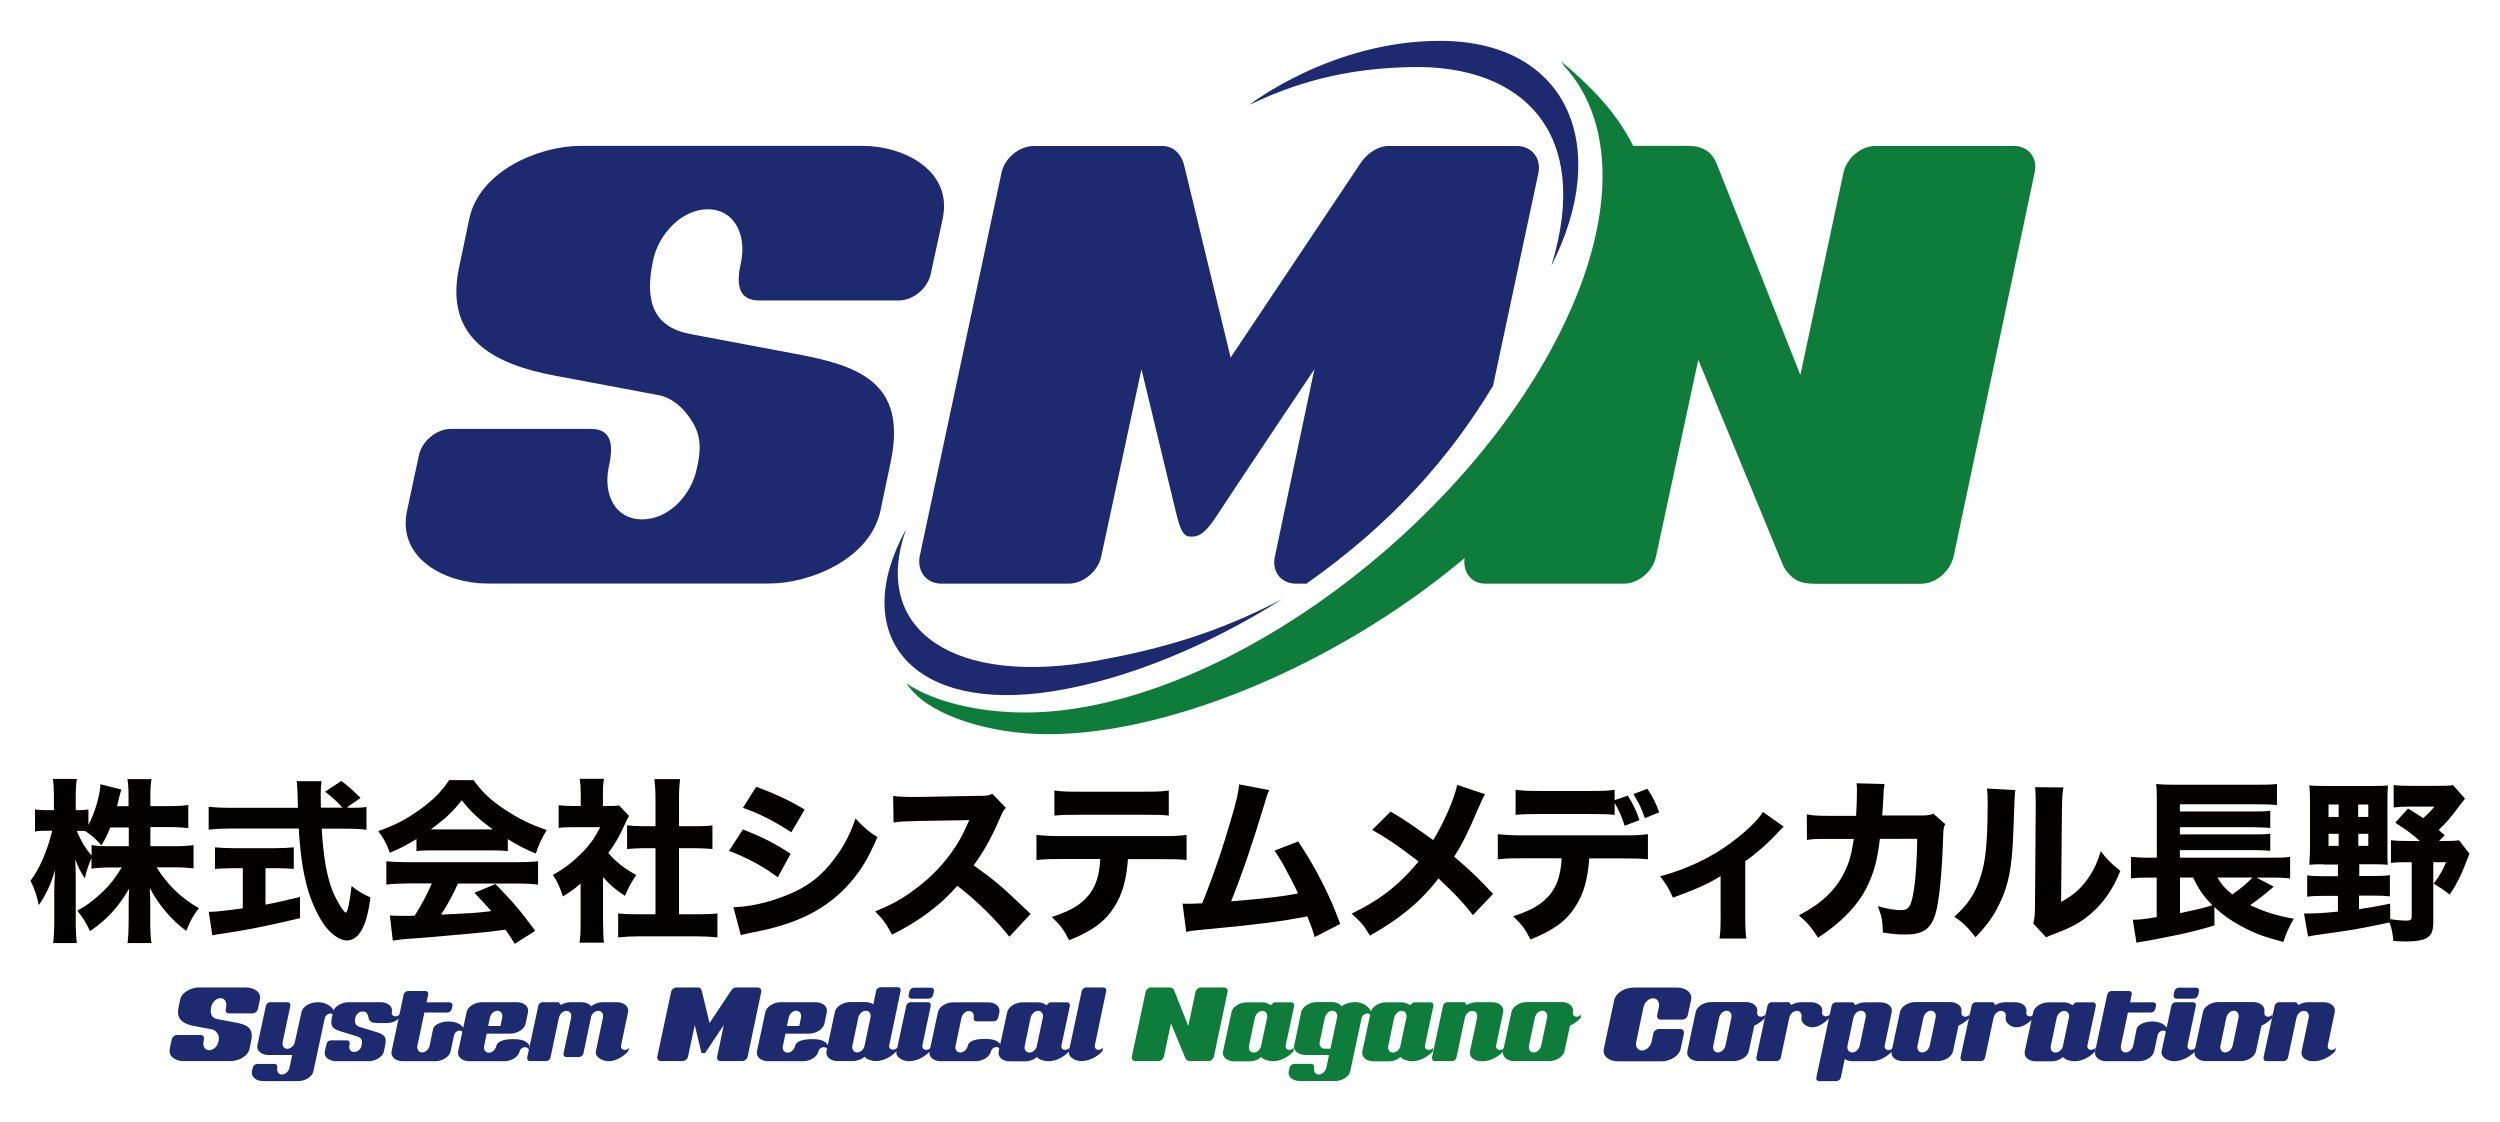
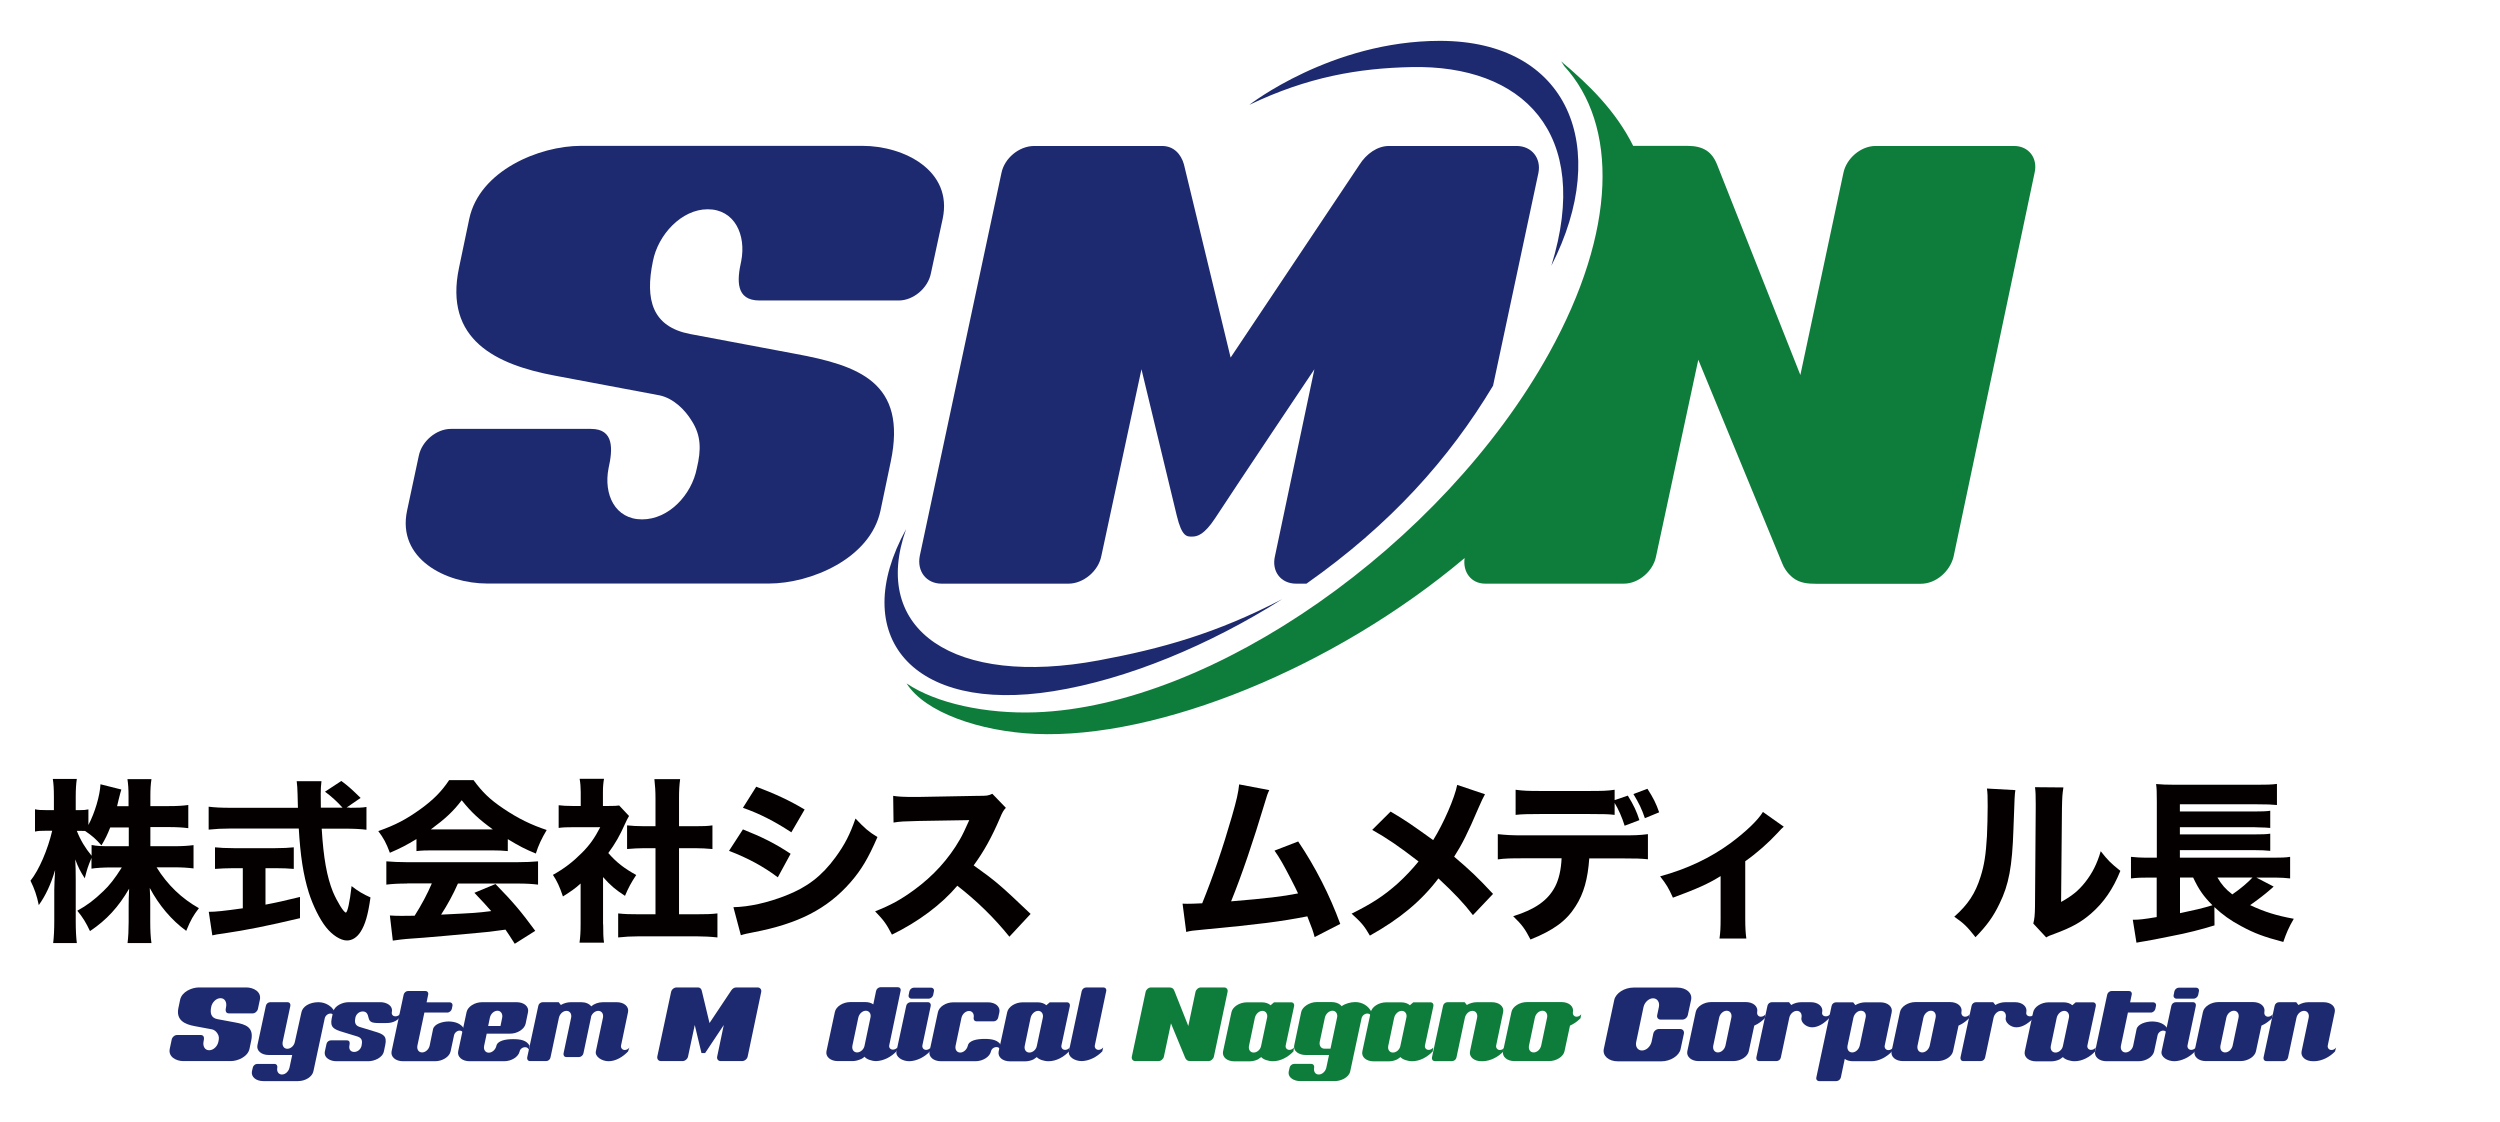
<svg xmlns="http://www.w3.org/2000/svg" version="1.1" id="レイヤー_1" x="0px" y="0px" viewBox="0 0 205 92" style="enable-background:new 0 0 205 92;" xml:space="preserve">
  <style type="text/css">
	.st0{fill:#040000;}
	.st1{fill:#1E2A6F;}
	.st2{fill:#0E7D3B;}
</style>
  <g>
    <g>
      <path class="st0" d="M12.35,69.39h1.91c0.7,0,1.15-0.03,1.61-0.09v1.91c-0.5-0.06-0.96-0.09-1.62-0.09h-1.41    c0.89,1.44,2.06,2.56,3.47,3.35c-0.47,0.62-0.65,0.92-1.04,1.86c-1.21-0.88-2.24-2.11-2.99-3.52c0.03,0.47,0.04,0.96,0.04,1.35    v1.44c0,0.68,0.03,1.27,0.1,1.73h-1.96c0.06-0.49,0.09-1.06,0.09-1.73v-1.31c0-0.4,0.01-0.86,0.04-1.42    c-0.88,1.51-1.84,2.56-3.21,3.48c-0.33-0.7-0.58-1.11-1.04-1.67c0.81-0.45,1.38-0.88,2.14-1.61c0.49-0.46,0.95-1.05,1.51-1.94    H9.14c-0.65,0-1.31,0.04-1.64,0.1v-0.88c-0.33,0.82-0.33,0.83-0.55,1.67c-0.36-0.56-0.53-0.88-0.78-1.55    c0.03,0.43,0.04,1.11,0.04,1.7v3.35c0,0.73,0.03,1.34,0.09,1.81H4.36c0.06-0.49,0.09-1.08,0.09-1.81v-2.55    c0-0.33,0.03-0.95,0.07-1.63c-0.36,1.21-0.79,2.11-1.34,2.88c-0.16-0.79-0.36-1.35-0.68-2c0.71-0.89,1.42-2.56,1.78-4.1H3.82    c-0.43,0-0.71,0.01-0.95,0.07v-1.83c0.24,0.06,0.5,0.07,0.95,0.07h0.6v-1.05c0-0.72-0.03-1.14-0.09-1.51h1.97    c-0.06,0.4-0.09,0.83-0.09,1.5v1.06h0.32c0.33,0,0.47-0.01,0.72-0.06v1.28c0.53-1.01,0.94-2.39,0.99-3.34l1.71,0.43    c-0.06,0.17-0.1,0.36-0.22,0.82c-0.06,0.23-0.07,0.3-0.13,0.55h0.94v-0.81c0-0.62-0.03-1.01-0.09-1.41h1.97    c-0.06,0.39-0.09,0.79-0.09,1.39v0.82h1.51c0.73,0,1.15-0.03,1.6-0.09v1.9c-0.47-0.06-0.92-0.09-1.61-0.09h-1.5V69.39z     M9.04,67.85c-0.24,0.6-0.39,0.92-0.72,1.47c-0.49-0.55-0.73-0.76-1.34-1.18c-0.2-0.01-0.29-0.01-0.42-0.01H6.3    c0.29,0.75,0.69,1.41,1.21,2.04v-0.88c0.47,0.09,0.82,0.1,1.64,0.1h1.41v-1.54H9.04z" />
      <path class="st0" d="M28.66,66.24c0.69,0,1.06-0.01,1.39-0.07v1.87c-0.45-0.06-1.04-0.09-1.77-0.09h-1.9    c0.14,2.37,0.42,3.94,0.92,5.18c0.35,0.82,0.89,1.7,1.06,1.7c0.13,0,0.32-0.83,0.47-2.17c0.58,0.45,0.95,0.66,1.55,0.93    c-0.2,1.42-0.43,2.23-0.82,2.83c-0.29,0.45-0.68,0.7-1.11,0.7c-0.52,0-1.19-0.43-1.71-1.08c-0.53-0.66-1.09-1.81-1.42-2.85    c-0.45-1.45-0.69-3.01-0.82-5.25h-5.62c-0.65,0-1.21,0.03-1.77,0.09v-1.88c0.47,0.06,1.04,0.09,1.77,0.09h5.55    c-0.01-0.62-0.01-0.62-0.03-1.14c0-0.36-0.04-0.78-0.07-1.04h2.03c-0.04,0.32-0.06,0.66-0.06,1.02c0,0.1,0,0.1,0.01,1.15h1.78    c-0.45-0.5-0.91-0.92-1.44-1.31l1.34-0.88c0.58,0.43,0.83,0.66,1.58,1.39l-1.15,0.79H28.66z M19.14,71.19    c-0.55,0-1.06,0.03-1.51,0.06v-1.77c0.35,0.04,0.91,0.07,1.55,0.07h3.37c0.65,0,1.18-0.03,1.54-0.07v1.77    c-0.45-0.04-0.96-0.06-1.51-0.06h-0.81v2.99c1.01-0.19,1.55-0.32,2.83-0.63v1.74c-2.66,0.63-4.4,0.98-6.24,1.25    c-0.52,0.07-0.65,0.09-0.95,0.16l-0.29-1.93c0.56,0,1.22-0.07,2.79-0.29v-3.29H19.14z" />
      <path class="st0" d="M34.14,68.81c-0.83,0.5-1.25,0.72-2.17,1.12c-0.3-0.81-0.52-1.21-0.95-1.78c1.42-0.5,2.32-0.98,3.47-1.81    c1.05-0.76,1.73-1.45,2.34-2.37h2c0.73,0.99,1.32,1.57,2.43,2.32c1.21,0.82,2.3,1.35,3.57,1.77c-0.43,0.73-0.66,1.21-0.89,1.93    c-0.86-0.35-1.38-0.62-2.3-1.18v0.98c-0.4-0.04-0.78-0.06-1.34-0.06h-4.87c-0.45,0-0.88,0.01-1.28,0.06V68.81z M33.39,72.45    c-0.72,0-1.25,0.03-1.71,0.09v-1.91c0.49,0.04,1.06,0.07,1.71,0.07h9.02c0.69,0,1.24-0.03,1.71-0.07v1.91    c-0.47-0.06-0.99-0.09-1.71-0.09h-4.86c-0.39,0.89-0.86,1.75-1.38,2.55c2.89-0.14,2.89-0.14,4.11-0.29    c-0.46-0.52-0.69-0.78-1.38-1.5l1.73-0.72c1.48,1.52,2.1,2.26,3.26,3.84l-1.68,1.06c-0.4-0.63-0.53-0.82-0.76-1.16    c-1.38,0.19-1.41,0.19-2.2,0.26c-0.7,0.07-4.92,0.45-5.46,0.47c-0.66,0.04-1.25,0.12-1.58,0.17l-0.24-2.06    c0.43,0.03,0.65,0.03,1.01,0.03c0.14,0,0.49,0,1.02-0.01c0.56-0.88,1.05-1.8,1.41-2.65H33.39z M40.41,68.01    c-1.12-0.81-1.77-1.41-2.55-2.39c-0.7,0.92-1.34,1.51-2.53,2.39H40.41z" />
      <path class="st0" d="M49.46,75.8c0,0.7,0.01,1.08,0.07,1.5h-2.01c0.06-0.45,0.09-0.82,0.09-1.54v-3.31    c-0.5,0.45-0.78,0.63-1.45,1.06c-0.27-0.81-0.49-1.27-0.82-1.77c0.93-0.52,1.61-1.04,2.37-1.8c0.66-0.66,1.06-1.24,1.51-2.11    h-2.17c-0.55,0-0.88,0.01-1.24,0.06v-1.86c0.35,0.04,0.62,0.06,1.12,0.06h0.69v-1.14c0-0.37-0.03-0.75-0.09-1.09h2    c-0.06,0.32-0.09,0.65-0.09,1.11v1.12h0.5c0.45,0,0.63-0.01,0.83-0.04l0.81,0.86c-0.14,0.24-0.2,0.37-0.33,0.65    c-0.42,0.95-0.81,1.63-1.37,2.39c0.66,0.76,1.32,1.27,2.29,1.8c-0.4,0.6-0.66,1.08-0.92,1.71c-0.76-0.49-1.19-0.85-1.8-1.54V75.8z     M55.69,74.97h1.44c0.75,0,1.19-0.01,1.7-0.07v1.97c-0.53-0.06-1.15-0.09-1.68-0.09h-4.82c-0.56,0-1.11,0.03-1.64,0.09V74.9    c0.53,0.06,0.96,0.07,1.67,0.07h1.39v-5.42h-0.92c-0.47,0-0.93,0.03-1.41,0.07v-1.94c0.4,0.04,0.82,0.07,1.41,0.07h0.92v-2.26    c0-0.65-0.03-1.02-0.09-1.6h2.11c-0.07,0.56-0.09,0.92-0.09,1.6v2.26h1.32c0.66,0,1.02-0.01,1.42-0.07v1.94    c-0.49-0.04-0.92-0.07-1.42-0.07h-1.32V74.97z" />
      <path class="st0" d="M60.92,68.01c1.58,0.63,2.65,1.16,3.91,2l-1.05,1.93c-1.18-0.89-2.46-1.58-4-2.17L60.92,68.01z M60.14,74.39    c1.3-0.03,2.78-0.36,4.29-0.95c1.77-0.69,2.96-1.61,4.08-3.14c0.76-1.04,1.19-1.88,1.64-3.18c0.81,0.85,1.06,1.06,1.8,1.52    c-0.75,1.73-1.32,2.69-2.2,3.7c-1.91,2.19-4.3,3.41-7.98,4.11c-0.45,0.09-0.72,0.14-1.02,0.24L60.14,74.39z M62.01,64.51    c1.55,0.58,2.75,1.14,3.97,1.87l-1.09,1.87c-1.42-0.93-2.63-1.54-3.97-2.01L62.01,64.51z" />
      <path class="st0" d="M82.77,76.81c-1.22-1.52-2.66-2.93-4.27-4.18c-1.28,1.52-3.18,2.95-5.36,4.01c-0.47-0.91-0.68-1.18-1.38-1.91    c1.27-0.5,2.11-0.96,3.19-1.75c1.58-1.15,2.85-2.55,3.77-4.16c0.19-0.32,0.43-0.83,0.76-1.57l-4.2,0.07    c-1.19,0.03-1.47,0.04-2.01,0.13l-0.03-2.19c0.46,0.07,0.86,0.09,1.75,0.09c0.06,0,0.17,0,0.27,0l4.9-0.09    c0.79,0,0.86-0.01,1.21-0.17l1.11,1.15c-0.19,0.2-0.3,0.39-0.47,0.81c-0.69,1.61-1.34,2.78-2.17,3.91    c1.85,1.32,2.21,1.64,4.67,3.98L82.77,76.81z" />
-       <path class="st0" d="M92.49,70.44c-0.12,1.7-0.45,2.89-1.12,3.93c-0.76,1.21-1.81,1.97-3.7,2.73c-0.46-0.89-0.68-1.19-1.42-1.91    c1.78-0.55,2.85-1.29,3.44-2.43c0.3-0.58,0.49-1.37,0.53-2.32h-3.19c-0.96,0-1.47,0.01-2.04,0.09v-2.07    c0.66,0.07,1.09,0.1,2.07,0.1h8.11c1.02,0,1.44-0.01,2.13-0.1v2.06c-0.66-0.06-0.91-0.07-2.08-0.07H92.49z M86.45,64.82    c0.66,0.09,1.05,0.1,2.07,0.1h5.19c1.12,0,1.52-0.01,2.13-0.1v2.06c-0.53-0.06-0.79-0.07-2.1-0.07H88.5    c-0.95,0-1.52,0.01-2.04,0.07V64.82z" />
      <path class="st0" d="M104.08,64.79c-0.14,0.3-0.19,0.42-0.37,1.05c-0.95,3.16-1.87,5.88-2.76,8.07c2.9-0.24,4.24-0.4,5.49-0.65    c-0.14-0.32-0.29-0.6-0.59-1.19c-0.62-1.19-0.86-1.63-1.34-2.32l1.94-0.75c1.4,2.07,2.59,4.41,3.45,6.76l-2.1,1.08    c-0.16-0.58-0.16-0.58-0.6-1.7c-2.2,0.43-3.9,0.65-8.56,1.09c-0.82,0.07-1.02,0.1-1.37,0.19l-0.3-2.32    c0.2,0.01,0.2,0.01,0.39,0.01c0.3,0,0.58-0.01,1.22-0.04c0.88-2.17,1.68-4.5,2.43-7.1c0.4-1.39,0.53-1.97,0.6-2.65L104.08,64.79z" />
      <path class="st0" d="M121.77,65.13c-0.17,0.3-0.24,0.45-0.53,1.11c-0.88,2.07-1.37,3.03-2,4.01c1.32,1.12,1.91,1.68,3.19,3.05    l-1.65,1.74c-0.76-0.99-1.54-1.81-2.83-3.01c-1.39,1.84-3.15,3.31-5.62,4.69c-0.45-0.78-0.68-1.06-1.5-1.8    c1.68-0.83,2.67-1.48,3.81-2.5c0.63-0.58,1.16-1.14,1.68-1.78c-1.61-1.24-2.57-1.9-3.8-2.59l1.51-1.5    c1.24,0.73,1.78,1.11,3.49,2.34c0.86-1.38,1.77-3.48,1.97-4.53L121.77,65.13z" />
      <path class="st0" d="M130.32,70.38c-0.12,1.7-0.45,2.89-1.12,3.93c-0.76,1.21-1.81,1.97-3.7,2.73c-0.46-0.89-0.68-1.19-1.42-1.91    c1.78-0.55,2.85-1.29,3.44-2.43c0.3-0.58,0.49-1.37,0.53-2.32h-3.19c-0.96,0-1.47,0.01-2.04,0.09V68.4    c0.66,0.07,1.09,0.1,2.07,0.1h8.11c1.02,0,1.44-0.01,2.13-0.1v2.06c-0.66-0.06-0.91-0.07-2.08-0.07H130.32z M132.4,66.82    c-0.53-0.06-0.79-0.07-2.1-0.07h-3.98c-0.95,0-1.52,0.01-2.04,0.07v-2.06c0.66,0.09,1.05,0.1,2.07,0.1h3.91    c1.14,0,1.54-0.01,2.14-0.1v0.85l1.08-0.37c0.49,0.79,0.72,1.29,0.95,2.01l-1.21,0.46c-0.2-0.66-0.5-1.34-0.82-1.87V66.82z     M134.88,67.09c-0.26-0.76-0.46-1.18-0.94-1.98l1.15-0.43c0.47,0.73,0.72,1.22,0.96,1.93L134.88,67.09z" />
      <path class="st0" d="M146.27,67.79c-0.19,0.16-0.19,0.16-0.49,0.49c-0.75,0.81-1.71,1.67-2.67,2.34v4.67    c0,0.78,0.03,1.24,0.09,1.67H141c0.07-0.53,0.09-0.85,0.09-1.67v-3.45c-1.01,0.63-1.93,1.04-3.91,1.77    c-0.37-0.82-0.53-1.08-1.05-1.75c2.2-0.6,4.13-1.51,5.81-2.75c1.22-0.91,2.2-1.84,2.62-2.53L146.27,67.79z" />
-       <path class="st0" d="M152.2,66.87c0.04-0.62,0.07-1.37,0.07-2.04c0-0.22,0-0.35-0.03-0.6l2.29,0.06    c-0.07,0.47-0.07,0.47-0.13,1.73c-0.01,0.3-0.03,0.39-0.06,0.85h3.16c0.53,0,0.69-0.03,1.05-0.14l0.96,0.85    c-0.13,0.27-0.16,0.42-0.17,0.99c-0.09,2.96-0.33,5.49-0.66,6.46c-0.39,1.18-1.02,1.6-2.47,1.6c-0.56,0-0.91-0.03-1.81-0.16    c-0.04-1.05-0.1-1.35-0.42-2.16c0.78,0.22,1.41,0.32,1.88,0.32c0.68,0,0.86-0.29,1.08-1.67c0.16-1.04,0.27-2.82,0.27-4.18    l-3.06,0.01c-0.22,1.81-0.5,2.83-1.12,4.06c-0.79,1.51-2.09,2.83-3.95,4.04c-0.6-0.92-0.83-1.18-1.57-1.83    c1.87-0.98,3.01-2.07,3.74-3.55c0.36-0.73,0.56-1.41,0.69-2.3l0.07-0.42h-1.87c-1.42,0-1.45,0-1.97,0.09l-0.01-2.1    c0.55,0.1,0.91,0.12,2.01,0.12H152.2z" />
      <path class="st0" d="M165.26,64.79c-0.06,0.43-0.06,0.43-0.16,3.26c-0.1,2.99-0.37,4.49-1.14,6.05c-0.5,1.05-1.04,1.8-1.97,2.75    c-0.69-0.88-0.96-1.14-1.74-1.68c1.11-0.98,1.73-1.9,2.16-3.29c0.3-0.95,0.43-1.78,0.52-3.31c0.03-0.7,0.06-1.68,0.06-2.46    c0-0.81-0.01-1.08-0.06-1.45L165.26,64.79z M169.2,64.57c-0.09,0.59-0.1,0.76-0.12,1.74l-0.07,7.65c0.89-0.49,1.42-0.92,1.97-1.61    c0.59-0.75,0.98-1.52,1.28-2.55c0.59,0.75,0.82,0.98,1.61,1.61c-0.6,1.5-1.37,2.6-2.39,3.49c-0.83,0.72-1.57,1.14-3.03,1.68    c-0.36,0.13-0.47,0.17-0.66,0.29l-1.06-1.14c0.1-0.4,0.13-0.69,0.14-1.38l0.06-8.08c0-0.14,0-0.27,0-0.4    c0-0.63-0.01-0.96-0.06-1.32L169.2,64.57z" />
      <path class="st0" d="M186.44,72.7c-0.09,0.09-0.09,0.09-0.26,0.23c-0.47,0.42-1.14,0.92-1.67,1.29c1.19,0.56,2.16,0.86,3.58,1.12    c-0.42,0.72-0.6,1.15-0.86,1.9c-1.6-0.42-2.39-0.72-3.44-1.29c-0.89-0.47-1.55-0.95-2.21-1.57l0.01,1.5    c-1.05,0.33-2.36,0.66-3.44,0.86c-0.73,0.14-1.22,0.24-1.5,0.3c-0.4,0.07-0.43,0.07-0.78,0.14c-0.33,0.06-0.4,0.06-0.68,0.12    l-0.3-1.88c0.53,0,0.88-0.04,1.96-0.22v-3.24h-0.6c-0.63,0-0.99,0.01-1.51,0.07v-1.77c0.33,0.04,0.78,0.07,1.54,0.07h0.58v-4.63    c0-0.79-0.01-1.02-0.06-1.41c0.43,0.04,0.88,0.06,1.62,0.06h6.54c0.88,0,1.31-0.01,1.75-0.07v1.73c-0.46-0.04-0.76-0.06-1.73-0.06    h-6.23v0.59h6.13c0.56,0,0.98-0.01,1.28-0.06v1.41c-0.16-0.01-0.19-0.01-0.42-0.03c-0.55-0.01-0.83-0.03-0.88-0.03h-6.11v0.59    h6.11c0.59,0,0.99-0.01,1.3-0.06v1.41c-0.4-0.04-0.72-0.06-1.28-0.06h-6.13v0.62h7.62c0.66,0,1.04-0.01,1.42-0.07v1.77    c-0.37-0.04-0.76-0.07-1.25-0.07h-1.52L186.44,72.7z M178.76,71.96v2.92c1.22-0.26,1.73-0.37,2.66-0.65    c-0.73-0.73-1.12-1.29-1.58-2.27H178.76z M181.83,71.96c0.35,0.59,0.66,0.95,1.22,1.38c0.69-0.47,1.28-0.98,1.65-1.38H181.83z" />
-       <path class="st0" d="M190.52,70.87c-0.45,0-0.85,0.01-1.16,0.04c0.04-0.52,0.06-1.04,0.06-1.47v-3.72c0-0.53-0.01-0.91-0.06-1.31    c0.4,0.03,0.81,0.04,1.41,0.04h3.7c0.62,0,0.98-0.01,1.34-0.04c-0.03,0.36-0.04,0.73-0.04,1.32v3.91c0,0.76,0,0.98,0.03,1.27    c-0.26-0.03-0.65-0.04-1.09-0.04h-1.25v0.96h1.16c0.56,0,0.95-0.01,1.35-0.07v1.74c-0.36-0.04-0.76-0.06-1.35-0.06h-1.18v1.11    c0.99-0.14,1.4-0.22,2.55-0.45l0.01,1.27c0.42,0.07,0.99,0.12,1.31,0.12c0.35,0,0.45-0.07,0.45-0.33V70.7h-0.39    c-0.58,0-0.94,0.01-1.31,0.06V68.9c0.37,0.04,0.68,0.06,1.31,0.06h1.05c-0.63-0.58-0.99-0.83-2.01-1.5l1.05-1.16    c0.6,0.37,0.82,0.5,1.24,0.79c0.42-0.36,0.66-0.62,0.92-0.95h-2.03c-0.5,0-0.92,0.03-1.31,0.07v-1.84    c0.4,0.06,0.82,0.07,1.44,0.07h2.21c0.63,0,0.94-0.01,1.22-0.06l0.98,1.11c-0.2,0.26-0.27,0.33-0.59,0.76    c-0.6,0.81-0.95,1.21-1.57,1.81l0.5,0.43L200,68.96h0.42c0.63,0,0.93-0.01,1.22-0.06l0.86,1.12c-0.13,0.29-0.17,0.4-0.32,0.78    c-0.37,0.98-0.73,1.7-1.3,2.56c-0.65-0.5-0.81-0.6-1.32-0.89c0.49-0.68,0.72-1.05,1.02-1.77h-1.05v4.92    c0,0.73-0.16,1.09-0.58,1.32c-0.35,0.17-0.85,0.26-1.6,0.26c-0.32,0-0.56-0.01-1.09-0.04c-0.07-0.68-0.13-0.99-0.32-1.52    c-2.07,0.45-3.26,0.66-5,0.89c-1.12,0.16-1.22,0.17-1.68,0.26l-0.33-1.88c0.91,0,1.51-0.03,2.78-0.16v-1.29h-1.15    c-0.5,0-0.92,0.01-1.37,0.07v-1.75c0.43,0.06,0.83,0.07,1.37,0.07h1.15v-0.96H190.52z M190.94,65.97v1.02h0.83v-1.02H190.94z     M190.94,68.37v0.99h0.83v-0.99H190.94z M193.37,66.99h0.83v-1.02h-0.83V66.99z M193.38,69.36h0.82v-0.99h-0.82V69.36z" />
      <path class="st1" d="M21.15,82.73c-0.04,0.2-0.24,0.37-0.44,0.37h-1.92c-0.33,0-0.31-0.28-0.25-0.54    c0.07-0.36-0.09-0.71-0.46-0.71c-0.36,0-0.69,0.35-0.76,0.71c-0.11,0.53-0.01,0.91,0.51,1.01l1.45,0.27    c0.88,0.16,1.55,0.39,1.32,1.49l-0.14,0.67c-0.14,0.66-0.97,1.01-1.54,1.01h-3.89c-0.57,0-1.25-0.34-1.11-1.01l0.16-0.76    c0.04-0.2,0.24-0.37,0.44-0.37h1.93c0.32,0,0.3,0.28,0.24,0.54c-0.07,0.36,0.09,0.71,0.46,0.71s0.69-0.34,0.76-0.71    c0.06-0.25,0.06-0.45-0.07-0.65c-0.09-0.15-0.25-0.31-0.44-0.35l-1.45-0.27c-0.81-0.15-1.53-0.49-1.32-1.49l0.14-0.67    c0.14-0.66,0.97-1.01,1.54-1.01h3.89c0.57,0,1.25,0.34,1.11,1.01L21.15,82.73z" />
      <path class="st1" d="M27.4,83.31c-0.04-0.12-0.15-0.2-0.3-0.2c-0.21,0-0.42,0.17-0.47,0.39l-0.93,4.34    c-0.09,0.45-0.65,0.81-1.26,0.81h-2.85c-0.6,0-1.02-0.35-0.93-0.81l0.07-0.3c0.03-0.16,0.2-0.3,0.36-0.3h1.41    c0.17,0,0.27,0.14,0.24,0.3c-0.07,0.32,0.1,0.57,0.38,0.57s0.55-0.25,0.62-0.57l0.22-1.03h-1.93c-0.6,0-1.02-0.36-0.92-0.81    l0.69-3.22c0.03-0.17,0.19-0.3,0.36-0.3h1.41c0.17,0,0.27,0.13,0.24,0.3l-0.63,2.95c-0.06,0.32,0.1,0.57,0.38,0.57    c0.28,0,0.56-0.25,0.62-0.57L24.72,83c0.09-0.44,0.62-0.82,1.4-0.82c0.61,0.01,1.1,0.34,1.34,0.81L27.4,83.31z" />
      <path class="st1" d="M32.76,83.46c-0.44,0.47-0.97,0.43-1.27,0.43h-0.42c-0.6,0-0.77-0.09-0.85-0.44    c-0.06-0.3-0.17-0.51-0.47-0.51c-0.3,0-0.55,0.22-0.61,0.51c-0.07,0.33-0.05,0.62,0.32,0.75l1.21,0.37    c0.76,0.22,1.08,0.37,0.92,1.12l-0.11,0.52c-0.11,0.54-0.81,0.81-1.27,0.81h-2.64c-0.46,0-1.04-0.26-0.93-0.81l0.13-0.6    c0.03-0.17,0.19-0.3,0.36-0.3h1.31c0.27,0,0.25,0.23,0.21,0.43c-0.06,0.29,0.09,0.52,0.39,0.52c0.3,0,0.55-0.23,0.61-0.52    c0.07-0.34,0.06-0.61-0.32-0.74l-1.21-0.37c-0.76-0.22-1.07-0.4-0.92-1.12l0.11-0.52c0.12-0.54,0.81-0.81,1.27-0.81h2.62    c0.46,0,1.04,0.26,0.93,0.81c-0.04,0.21,0.09,0.35,0.31,0.35c0.14,0,0.28-0.08,0.38-0.19L32.76,83.46z" />
      <path class="st1" d="M37.99,84.71c-0.04-0.12-0.15-0.2-0.3-0.2c-0.21,0-0.42,0.18-0.46,0.39l-0.28,1.31    c-0.09,0.44-0.66,0.81-1.27,0.81h-2.64c-0.6,0-1.02-0.36-0.93-0.81l0.99-4.65c0.04-0.17,0.2-0.3,0.37-0.3h1.41    c0.16,0,0.27,0.13,0.23,0.3l-0.13,0.63h1.88c0.17,0,0.28,0.13,0.24,0.3l-0.05,0.24c-0.04,0.16-0.2,0.3-0.37,0.3H34.8l-0.57,2.7    c-0.07,0.32,0.1,0.57,0.38,0.57c0.27,0,0.55-0.24,0.62-0.55l0.28-1.36c0.09-0.41,0.74-0.63,1.29-0.63    c0.55,0.01,1.03,0.19,1.26,0.62L37.99,84.71z" />
      <path class="st1" d="M43.36,86.07c-0.04-0.12-0.15-0.2-0.3-0.2c-0.21,0-0.41,0.14-0.45,0.35c-0.1,0.44-0.66,0.8-1.27,0.8h-2.84    c-0.6,0-1.02-0.36-0.93-0.81l0.69-3.22c0.09-0.44,0.66-0.81,1.27-0.81h2.84c0.6,0,1.02,0.36,0.93,0.81l-0.2,0.96    c-0.1,0.44-0.67,0.81-1.27,0.81h-1.92l-0.21,0.99c-0.07,0.32,0.1,0.57,0.38,0.57c0.27,0,0.55-0.24,0.62-0.55    c0.09-0.44,0.76-0.56,1.37-0.56c0.62,0,1.12,0.09,1.36,0.55L43.36,86.07z M40.79,82.88c-0.28,0-0.55,0.25-0.62,0.57l-0.14,0.68    h1.01l0.14-0.68C41.24,83.14,41.07,82.88,40.79,82.88z" />
      <path class="st1" d="M51.5,86.22c-0.42,0.44-1,0.8-1.6,0.8c-0.55,0-1.13-0.38-1.04-0.81l0.58-2.75c0.07-0.32-0.1-0.57-0.38-0.57    c-0.24,0-0.47,0.18-0.58,0.43l-0.03,0.17l-0.61,2.89c-0.04,0.17-0.2,0.3-0.37,0.3h-1.02c-0.17,0-0.27-0.13-0.24-0.3l0.62-2.92    c0.07-0.32-0.1-0.57-0.38-0.57c-0.28,0-0.55,0.25-0.62,0.57l-0.69,3.25c-0.03,0.17-0.19,0.3-0.36,0.3h-1.31    c-0.17,0-0.27-0.13-0.24-0.3l0.91-4.23c0.03-0.17,0.19-0.3,0.36-0.3h1.31l0.18,0.23c0.23-0.14,0.52-0.23,0.83-0.23h0.84    c0.36,0,0.66,0.13,0.82,0.34c0.24-0.21,0.59-0.34,0.97-0.34h1.12c0.61,0,1.02,0.36,0.93,0.81l-0.57,2.72    c-0.05,0.21,0.09,0.39,0.3,0.39c0.15,0,0.29-0.08,0.38-0.2L51.5,86.22z" />
      <path class="st1" d="M61.31,86.63c-0.04,0.21-0.25,0.38-0.46,0.38h-1.75c-0.21,0-0.34-0.17-0.29-0.38l0.54-2.58l-1.53,2.3h-0.3    l-0.55-2.3l-0.55,2.58c-0.04,0.21-0.25,0.38-0.45,0.38H54.2c-0.21,0-0.34-0.17-0.3-0.38l1.13-5.29c0.04-0.2,0.24-0.37,0.45-0.37    h1.76c0.16,0,0.26,0.11,0.3,0.25l0.64,2.67l1.78-2.67c0.09-0.14,0.24-0.25,0.4-0.25h1.76c0.21,0,0.34,0.17,0.3,0.37L61.31,86.63z" />
-       <path class="st1" d="M67.86,86.07c-0.04-0.12-0.15-0.2-0.3-0.2c-0.21,0-0.41,0.14-0.45,0.35c-0.1,0.44-0.66,0.8-1.27,0.8h-2.84    c-0.6,0-1.02-0.36-0.93-0.81l0.69-3.22c0.09-0.44,0.66-0.81,1.27-0.81h2.84c0.6,0,1.02,0.36,0.93,0.81l-0.2,0.96    c-0.1,0.44-0.67,0.81-1.27,0.81h-1.92l-0.21,0.99c-0.07,0.32,0.1,0.57,0.38,0.57c0.27,0,0.55-0.24,0.62-0.55    c0.09-0.44,0.76-0.56,1.37-0.56c0.62,0,1.12,0.09,1.36,0.55L67.86,86.07z M65.29,82.88c-0.28,0-0.55,0.25-0.62,0.57l-0.14,0.68    h1.01l0.14-0.68C65.74,83.14,65.57,82.88,65.29,82.88z" />
      <path class="st1" d="M72.92,85.7c-0.05,0.21,0.09,0.37,0.3,0.37c0.15,0,0.29-0.08,0.38-0.19l-0.07,0.31    c-0.44,0.47-1.06,0.8-1.68,0.82c-0.37,0-0.8-0.15-0.96-0.36c-0.07,0.07-0.17,0.15-0.27,0.19c-0.22,0.09-0.45,0.17-0.71,0.17H68.7    c-0.6,0-1.02-0.36-0.93-0.81l0.69-3.22c0.09-0.44,0.66-0.81,1.27-0.81h1.22c0.27,0,0.5,0.07,0.66,0.19l0.23-1.11    c0.04-0.17,0.2-0.3,0.37-0.3h1.41c0.16,0,0.27,0.13,0.23,0.3L72.92,85.7z M71,82.88c-0.28,0-0.55,0.25-0.62,0.57l-0.48,2.28    c-0.07,0.32,0.1,0.57,0.38,0.57c0.27,0,0.55-0.24,0.61-0.54l0.49-2.33C71.45,83.13,71.27,82.88,71,82.88z" />
      <path class="st1" d="M76.25,86.22c-0.44,0.46-1.06,0.78-1.68,0.8c-0.6,0-1.15-0.36-1.06-0.81l0.8-3.73    c0.03-0.17,0.19-0.3,0.36-0.3h1.41c0.17,0,0.27,0.13,0.24,0.3l-0.68,3.22c-0.05,0.21,0.09,0.39,0.3,0.39    c0.15,0,0.29-0.08,0.38-0.2L76.25,86.22z M76.52,81.59c-0.04,0.16-0.2,0.3-0.37,0.3h-1.41c-0.16,0-0.27-0.14-0.23-0.3l0.06-0.3    c0.04-0.17,0.2-0.3,0.36-0.3h1.41c0.17,0,0.28,0.13,0.24,0.3L76.52,81.59z" />
      <path class="st1" d="M82.01,86.06c-0.04-0.12-0.15-0.2-0.29-0.2c-0.22,0-0.41,0.14-0.46,0.35c-0.09,0.44-0.66,0.81-1.27,0.81    h-2.84c-0.6,0-1.02-0.36-0.93-0.81L76.91,83c0.09-0.44,0.65-0.81,1.26-0.81h2.85c0.6,0,1.02,0.36,0.93,0.81l-0.1,0.45    c-0.03,0.16-0.2,0.3-0.36,0.3h-1.41c-0.17,0-0.27-0.14-0.24-0.3c0.06-0.31-0.11-0.55-0.38-0.55c-0.28,0-0.55,0.25-0.62,0.56    l-0.48,2.28c-0.07,0.32,0.1,0.57,0.38,0.57c0.27,0,0.55-0.25,0.62-0.56c0.09-0.44,0.76-0.56,1.37-0.56c0.62,0,1.12,0.09,1.37,0.55    L82.01,86.06z" />
      <path class="st1" d="M87.66,86.22c-0.44,0.46-1.05,0.8-1.68,0.8c-0.37,0-0.8-0.14-0.96-0.34c-0.11,0.08-0.22,0.16-0.27,0.19    c-0.21,0.1-0.45,0.16-0.71,0.16h-1.22c-0.6,0-1.02-0.35-0.93-0.81L82.59,83c0.09-0.44,0.66-0.81,1.27-0.81h1.22    c0.3,0,0.55,0.09,0.72,0.24l0.28-0.24h1.41c0.17,0,0.27,0.14,0.24,0.3l-0.69,3.22c-0.05,0.21,0.09,0.38,0.3,0.38    c0.15,0,0.29-0.08,0.38-0.2L87.66,86.22z M85.13,82.89c-0.28,0-0.55,0.26-0.62,0.57l-0.48,2.29c-0.07,0.31,0.1,0.56,0.38,0.56    c0.27,0,0.55-0.23,0.61-0.54l0.49-2.31C85.58,83.16,85.41,82.89,85.13,82.89z" />
      <path class="st1" d="M89.78,85.7c-0.05,0.21,0.09,0.39,0.3,0.39c0.15,0,0.29-0.08,0.38-0.2l-0.07,0.32    c-0.44,0.46-1.06,0.78-1.68,0.8c-0.6,0-1.15-0.36-1.06-0.81l1.05-4.93c0.04-0.17,0.2-0.3,0.37-0.3h1.41c0.16,0,0.27,0.13,0.23,0.3    L89.78,85.7z" />
      <path class="st2" d="M99.54,86.64c-0.05,0.2-0.24,0.37-0.45,0.37h-1.45c-0.11,0-0.22-0.01-0.31-0.08c0,0-0.1-0.07-0.15-0.2    l-1.16-2.81l-0.58,2.72c-0.04,0.2-0.24,0.37-0.44,0.37h-1.91c-0.2,0-0.32-0.17-0.28-0.37l1.13-5.3c0.04-0.2,0.24-0.37,0.44-0.37    h1.5c0.22,0,0.34,0.08,0.41,0.26l1.15,2.9l0.59-2.79c0.04-0.2,0.24-0.37,0.44-0.37h1.91c0.2,0,0.33,0.17,0.28,0.37L99.54,86.64z" />
      <path class="st2" d="M106.06,86.22c-0.44,0.46-1.05,0.8-1.68,0.8c-0.37,0-0.8-0.14-0.96-0.34c-0.11,0.08-0.22,0.16-0.27,0.19    c-0.21,0.1-0.45,0.16-0.71,0.16h-1.22c-0.6,0-1.02-0.35-0.93-0.81l0.69-3.22c0.09-0.44,0.66-0.81,1.27-0.81h1.22    c0.3,0,0.55,0.09,0.72,0.24l0.28-0.24h1.41c0.17,0,0.27,0.14,0.24,0.3l-0.69,3.22c-0.05,0.21,0.09,0.38,0.3,0.38    c0.15,0,0.29-0.08,0.38-0.2L106.06,86.22z M103.52,82.89c-0.28,0-0.55,0.26-0.62,0.57l-0.48,2.29c-0.07,0.31,0.1,0.56,0.38,0.56    c0.27,0,0.55-0.23,0.61-0.54l0.49-2.31C103.97,83.16,103.8,82.89,103.52,82.89z" />
      <path class="st2" d="M112.42,83.3c-0.04-0.11-0.15-0.19-0.3-0.19c-0.21,0-0.42,0.17-0.47,0.38l-0.93,4.35    c-0.11,0.54-0.8,0.81-1.26,0.81h-2.85c-0.46,0-1.04-0.26-0.93-0.81l0.07-0.3c0.03-0.16,0.2-0.3,0.36-0.3h1.41    c0.17,0,0.27,0.14,0.24,0.3c-0.06,0.29,0.07,0.57,0.38,0.57c0.3,0,0.56-0.28,0.62-0.57l0.22-1.03h-1.93    c-0.45,0-1.04-0.26-0.92-0.81l0.57-2.72c0.08-0.39,0.65-0.81,1.27-0.81h1.22c0.3,0,0.55,0.09,0.72,0.23l0.11,0.11    c0.24-0.2,0.73-0.34,1.1-0.34c0.61,0,1.1,0.33,1.34,0.81L112.42,83.3z M109.26,82.88c-0.28,0-0.56,0.27-0.62,0.57l-0.42,1.97    c-0.06,0.29,0.08,0.57,0.38,0.57h0.5l0.54-2.55C109.71,83.14,109.54,82.88,109.26,82.88z" />
      <path class="st2" d="M117.48,86.22c-0.44,0.46-1.05,0.8-1.68,0.8c-0.37,0-0.8-0.14-0.96-0.34c-0.11,0.08-0.22,0.16-0.27,0.19    c-0.21,0.1-0.45,0.16-0.71,0.16h-1.22c-0.6,0-1.02-0.35-0.93-0.81l0.69-3.22c0.09-0.44,0.66-0.81,1.27-0.81h1.22    c0.3,0,0.55,0.09,0.72,0.24l0.28-0.24h1.41c0.17,0,0.27,0.14,0.24,0.3l-0.69,3.22c-0.05,0.21,0.09,0.38,0.3,0.38    c0.15,0,0.29-0.08,0.38-0.2L117.48,86.22z M114.94,82.89c-0.28,0-0.55,0.26-0.62,0.57l-0.48,2.29c-0.07,0.31,0.1,0.56,0.38,0.56    c0.27,0,0.55-0.23,0.61-0.54l0.49-2.31C115.4,83.16,115.23,82.89,114.94,82.89z" />
      <path class="st2" d="M123.28,86.22c-0.44,0.46-1.06,0.78-1.68,0.8h-0.13c-0.6,0-1.02-0.36-0.93-0.81l0.58-2.75    c0.07-0.32-0.1-0.57-0.38-0.57c-0.28,0-0.55,0.25-0.62,0.57l-0.69,3.25c-0.03,0.17-0.19,0.3-0.36,0.3h-1.41    c-0.17,0-0.27-0.13-0.24-0.3l0.91-4.23c0.03-0.17,0.19-0.3,0.36-0.3h1.41l0.18,0.23c0.23-0.14,0.52-0.23,0.83-0.23h1.22    c0.61,0,1.02,0.36,0.93,0.81l-0.57,2.72c-0.05,0.21,0.09,0.39,0.3,0.39c0.15,0,0.29-0.08,0.38-0.2L123.28,86.22z" />
      <path class="st2" d="M129.6,83.5c-0.25,0.25-0.54,0.46-0.86,0.6l-0.45,2.1c-0.09,0.44-0.66,0.81-1.27,0.81h-2.84    c-0.6,0-1.02-0.36-0.93-0.81l0.69-3.22c0.09-0.44,0.66-0.81,1.27-0.81h2.84c0.6,0,1.02,0.36,0.93,0.81    c-0.04,0.21,0.09,0.39,0.3,0.39c0.15,0,0.29-0.08,0.38-0.2L129.6,83.5z M126.48,82.88c-0.28,0-0.55,0.25-0.62,0.57l-0.48,2.28    c-0.07,0.32,0.1,0.57,0.38,0.57c0.28,0,0.55-0.25,0.62-0.57l0.48-2.28C126.93,83.14,126.76,82.88,126.48,82.88z" />
      <path class="st1" d="M138.4,83.24c-0.05,0.21-0.25,0.37-0.46,0.37h-1.76c-0.2,0-0.34-0.16-0.29-0.37l0.14-0.67    c0.08-0.39-0.13-0.71-0.48-0.71c-0.34,0-0.69,0.32-0.78,0.71l-0.6,2.86c-0.09,0.39,0.12,0.71,0.47,0.71s0.69-0.31,0.79-0.71    l0.14-0.67c0.04-0.21,0.25-0.38,0.45-0.38h1.76c0.21,0,0.34,0.17,0.3,0.38l-0.27,1.26c-0.11,0.55-0.83,1.01-1.58,1.01h-3.56    c-0.76,0-1.27-0.45-1.16-1.01l0.86-4.03c0.12-0.55,0.83-1.01,1.58-1.01h3.57c0.76,0,1.27,0.45,1.15,1.01L138.4,83.24z" />
      <path class="st1" d="M144.71,83.5c-0.25,0.25-0.54,0.46-0.86,0.6l-0.45,2.1c-0.09,0.44-0.66,0.81-1.27,0.81h-2.84    c-0.6,0-1.02-0.36-0.93-0.81l0.69-3.22c0.09-0.44,0.66-0.81,1.27-0.81h2.84c0.6,0,1.02,0.36,0.93,0.81    c-0.04,0.21,0.09,0.39,0.3,0.39c0.15,0,0.29-0.08,0.38-0.2L144.71,83.5z M141.59,82.88c-0.28,0-0.55,0.25-0.62,0.57l-0.48,2.28    c-0.07,0.32,0.1,0.57,0.38,0.57c0.28,0,0.55-0.25,0.62-0.57l0.48-2.28C142.04,83.14,141.87,82.88,141.59,82.88z" />
      <path class="st1" d="M150.02,83.46c-0.38,0.4-0.89,0.78-1.42,0.78c-0.47,0.01-0.96-0.4-0.88-0.78c0.07-0.32-0.1-0.57-0.38-0.57    s-0.55,0.25-0.62,0.57l-0.69,3.25c-0.03,0.17-0.19,0.3-0.36,0.3h-1.41c-0.17,0-0.27-0.13-0.24-0.3l0.91-4.23    c0.03-0.17,0.19-0.3,0.36-0.3h1.41l0.18,0.23c0.23-0.14,0.52-0.23,0.83-0.23h0.78c0.6,0,1.02,0.36,0.93,0.81    c-0.05,0.21,0.09,0.35,0.31,0.35c0.14,0,0.28-0.08,0.37-0.19L150.02,83.46z" />
      <path class="st1" d="M155.14,86.22c-0.44,0.46-1.06,0.8-1.68,0.8h-1.53c-0.27,0-0.5-0.07-0.66-0.19l-0.32,1.52    c-0.04,0.17-0.2,0.3-0.37,0.3h-1.41c-0.16,0-0.27-0.13-0.23-0.3l1.25-5.86c0.03-0.17,0.19-0.3,0.36-0.3h1.41l0.18,0.23    c0.23-0.14,0.52-0.23,0.83-0.23h1.22c0.61,0,1.02,0.36,0.93,0.81l-0.57,2.72c-0.05,0.21,0.09,0.39,0.3,0.39    c0.15,0,0.29-0.08,0.38-0.2L155.14,86.22z M152.6,82.88c-0.28,0-0.55,0.25-0.62,0.57l-0.48,2.28c-0.07,0.32,0.1,0.57,0.38,0.57    c0.28,0,0.55-0.25,0.62-0.57l0.48-2.28C153.06,83.14,152.89,82.88,152.6,82.88z" />
      <path class="st1" d="M161.46,83.5c-0.25,0.25-0.54,0.46-0.86,0.6l-0.45,2.1c-0.09,0.44-0.66,0.81-1.27,0.81h-2.84    c-0.6,0-1.02-0.36-0.93-0.81l0.69-3.22c0.09-0.44,0.66-0.81,1.27-0.81h2.84c0.6,0,1.02,0.36,0.93,0.81    c-0.04,0.21,0.09,0.39,0.3,0.39c0.15,0,0.29-0.08,0.38-0.2L161.46,83.5z M158.34,82.88c-0.28,0-0.55,0.25-0.62,0.57l-0.48,2.28    c-0.07,0.32,0.1,0.57,0.38,0.57c0.28,0,0.55-0.25,0.62-0.57l0.48-2.28C158.79,83.14,158.62,82.88,158.34,82.88z" />
      <path class="st1" d="M166.77,83.46c-0.38,0.4-0.89,0.78-1.42,0.78c-0.47,0.01-0.96-0.4-0.88-0.78c0.07-0.32-0.1-0.57-0.38-0.57    s-0.55,0.25-0.62,0.57l-0.69,3.25c-0.03,0.17-0.19,0.3-0.36,0.3H161c-0.17,0-0.27-0.13-0.24-0.3l0.91-4.23    c0.03-0.17,0.19-0.3,0.36-0.3h1.41l0.18,0.23c0.23-0.14,0.52-0.23,0.83-0.23h0.78c0.6,0,1.02,0.36,0.93,0.81    c-0.05,0.21,0.09,0.35,0.31,0.35c0.14,0,0.28-0.08,0.37-0.19L166.77,83.46z" />
      <path class="st1" d="M171.8,86.22c-0.44,0.46-1.05,0.8-1.68,0.8c-0.37,0-0.8-0.14-0.96-0.34c-0.11,0.08-0.22,0.16-0.27,0.19    c-0.21,0.1-0.45,0.16-0.71,0.16h-1.22c-0.6,0-1.02-0.35-0.93-0.81l0.69-3.22c0.09-0.44,0.66-0.81,1.27-0.81h1.22    c0.3,0,0.55,0.09,0.72,0.24l0.28-0.24h1.41c0.17,0,0.27,0.14,0.24,0.3l-0.69,3.22c-0.05,0.21,0.09,0.38,0.3,0.38    c0.15,0,0.29-0.08,0.38-0.2L171.8,86.22z M169.27,82.89c-0.28,0-0.55,0.26-0.62,0.57l-0.48,2.29c-0.07,0.31,0.1,0.56,0.38,0.56    c0.27,0,0.55-0.23,0.61-0.54l0.49-2.31C169.72,83.16,169.55,82.89,169.27,82.89z" />
      <path class="st1" d="M177.68,84.71c-0.04-0.12-0.15-0.2-0.3-0.2c-0.21,0-0.42,0.18-0.46,0.39l-0.28,1.31    c-0.09,0.44-0.66,0.81-1.27,0.81h-2.64c-0.6,0-1.02-0.36-0.93-0.81l0.99-4.65c0.04-0.17,0.2-0.3,0.37-0.3h1.41    c0.16,0,0.27,0.13,0.23,0.3l-0.13,0.63h1.88c0.17,0,0.28,0.13,0.24,0.3l-0.05,0.24c-0.04,0.16-0.2,0.3-0.37,0.3h-1.88l-0.57,2.7    c-0.07,0.32,0.1,0.57,0.38,0.57c0.27,0,0.55-0.24,0.62-0.55l0.28-1.36c0.09-0.41,0.74-0.63,1.29-0.63    c0.55,0.01,1.03,0.19,1.26,0.62L177.68,84.71z" />
      <path class="st1" d="M179.99,86.22c-0.44,0.46-1.06,0.78-1.68,0.8c-0.6,0-1.15-0.36-1.06-0.81l0.8-3.73    c0.03-0.17,0.19-0.3,0.36-0.3h1.41c0.17,0,0.27,0.13,0.24,0.3l-0.68,3.22c-0.05,0.21,0.09,0.39,0.3,0.39    c0.15,0,0.29-0.08,0.38-0.2L179.99,86.22z M180.25,81.59c-0.04,0.16-0.2,0.3-0.37,0.3h-1.41c-0.16,0-0.27-0.14-0.23-0.3l0.06-0.3    c0.04-0.17,0.2-0.3,0.36-0.3h1.41c0.17,0,0.28,0.13,0.24,0.3L180.25,81.59z" />
      <path class="st1" d="M186.3,83.5c-0.25,0.25-0.54,0.46-0.86,0.6l-0.45,2.1c-0.09,0.44-0.66,0.81-1.27,0.81h-2.84    c-0.6,0-1.02-0.36-0.93-0.81l0.69-3.22c0.09-0.44,0.66-0.81,1.27-0.81h2.84c0.6,0,1.02,0.36,0.93,0.81    c-0.04,0.21,0.09,0.39,0.3,0.39c0.15,0,0.29-0.08,0.38-0.2L186.3,83.5z M183.18,82.88c-0.28,0-0.55,0.25-0.62,0.57l-0.48,2.28    c-0.07,0.32,0.1,0.57,0.38,0.57c0.28,0,0.55-0.25,0.62-0.57l0.48-2.28C183.63,83.14,183.46,82.88,183.18,82.88z" />
      <path class="st1" d="M191.47,86.22c-0.44,0.46-1.06,0.78-1.68,0.8h-0.13c-0.6,0-1.02-0.36-0.93-0.81l0.58-2.75    c0.07-0.32-0.1-0.57-0.38-0.57s-0.55,0.25-0.62,0.57l-0.69,3.25c-0.03,0.17-0.19,0.3-0.36,0.3h-1.41c-0.17,0-0.27-0.13-0.24-0.3    l0.91-4.23c0.03-0.17,0.19-0.3,0.36-0.3h1.41l0.18,0.23c0.23-0.14,0.52-0.23,0.83-0.23h1.22c0.62,0,1.02,0.36,0.93,0.81    l-0.57,2.72c-0.05,0.21,0.09,0.39,0.3,0.39c0.15,0,0.29-0.08,0.38-0.2L191.47,86.22z" />
    </g>
    <g>
      <path class="st1" d="M76.33,22.43c-0.24,1.2-1.44,2.21-2.63,2.21H62.28c-1.97,0-1.85-1.67-1.5-3.23c0.42-2.15-0.54-4.25-2.75-4.25    c-2.15,0-4.07,2.09-4.49,4.25c-0.66,3.17-0.06,5.38,3.05,5.98l8.61,1.62c5.2,0.96,9.21,2.33,7.84,8.85l-0.84,4.01    c-0.84,3.95-5.74,5.98-9.15,5.98H39.96c-3.41,0-7.42-2.03-6.58-5.98l0.96-4.49c0.24-1.2,1.44-2.21,2.63-2.21h11.49    c1.91,0,1.79,1.67,1.44,3.23c-0.42,2.15,0.54,4.19,2.75,4.19c2.21,0,4.07-2.03,4.49-4.19c0.36-1.5,0.36-2.69-0.42-3.89    c-0.54-0.9-1.5-1.85-2.63-2.09l-8.61-1.62c-4.79-0.9-9.09-2.93-7.84-8.85l0.84-4.01c0.84-3.95,5.74-5.98,9.15-5.98h23.09    c3.41,0,7.42,2.03,6.58,5.98L76.33,22.43z" />
      <path class="st1" d="M115.75,5.5c9.02-0.19,14.85,5.31,11.46,16.29c4.97-9.72,1.41-18.44-9.14-18.44    c-8.91,0-15.63,5.25-15.63,5.25C107.23,6.3,111.43,5.59,115.75,5.5z" />
      <path class="st1" d="M90.1,54.15c-11.86,2.21-18.75-2.48-15.8-10.76c-4.81,8.74,0.49,15.14,12.06,13.29    c6.09-0.97,12.83-3.79,18.78-7.55C99.73,51.95,95.2,53.2,90.1,54.15z" />
      <path class="st1" d="M107.13,47.86c6.91-4.87,11.69-10.22,15.3-16.23l3.72-17.45c0.24-1.2-0.54-2.21-1.79-2.21h-10.47    c-0.96,0-1.85,0.66-2.39,1.5l-10.59,15.85l-3.83-15.85c-0.24-0.84-0.84-1.5-1.79-1.5H84.81c-1.26,0-2.45,1.02-2.69,2.21    l-6.7,31.41c-0.24,1.26,0.54,2.27,1.79,2.27h10.41c1.2,0,2.45-1.02,2.69-2.27l3.29-15.31c0,0,2.46,10.18,2.89,11.98    c0.43,1.8,0.85,1.74,1.27,1.74c0.42,0,0.99-0.15,1.89-1.52c1.7-2.61,8.13-12.2,8.13-12.2l-3.23,15.31    c-0.3,1.26,0.48,2.27,1.73,2.27H107.13z" />
      <path class="st2" d="M165.16,11.97h-11.37c-1.2,0-2.39,1.02-2.63,2.21l-3.53,16.57l-6.82-17.23c-0.42-1.08-1.14-1.56-2.45-1.56    h-4.44c-1.42-2.86-3.65-5.04-5.91-6.93c0.09,0.12,0.17,0.25,0.25,0.38c4.43,4.82,4.34,13.49-1.24,23.56    c-8.74,15.75-27.58,28.93-42.1,29.44c-4.05,0.14-8.14-0.72-10.58-2.37c1.5,2.38,6.02,3.94,10.56,4.14    c10.06,0.44,24.51-5.42,35.2-14.42c-0.17,1.15,0.54,2.1,1.69,2.1h11.37c1.2,0,2.39-1.02,2.63-2.21l3.47-16.15l6.88,16.69    c0.3,0.78,0.9,1.2,0.9,1.2c0.54,0.42,1.2,0.48,1.85,0.48h8.61c1.26,0,2.39-1.02,2.69-2.21l6.64-31.46    C167.13,12.98,166.36,11.97,165.16,11.97z" />
    </g>
  </g>
</svg>